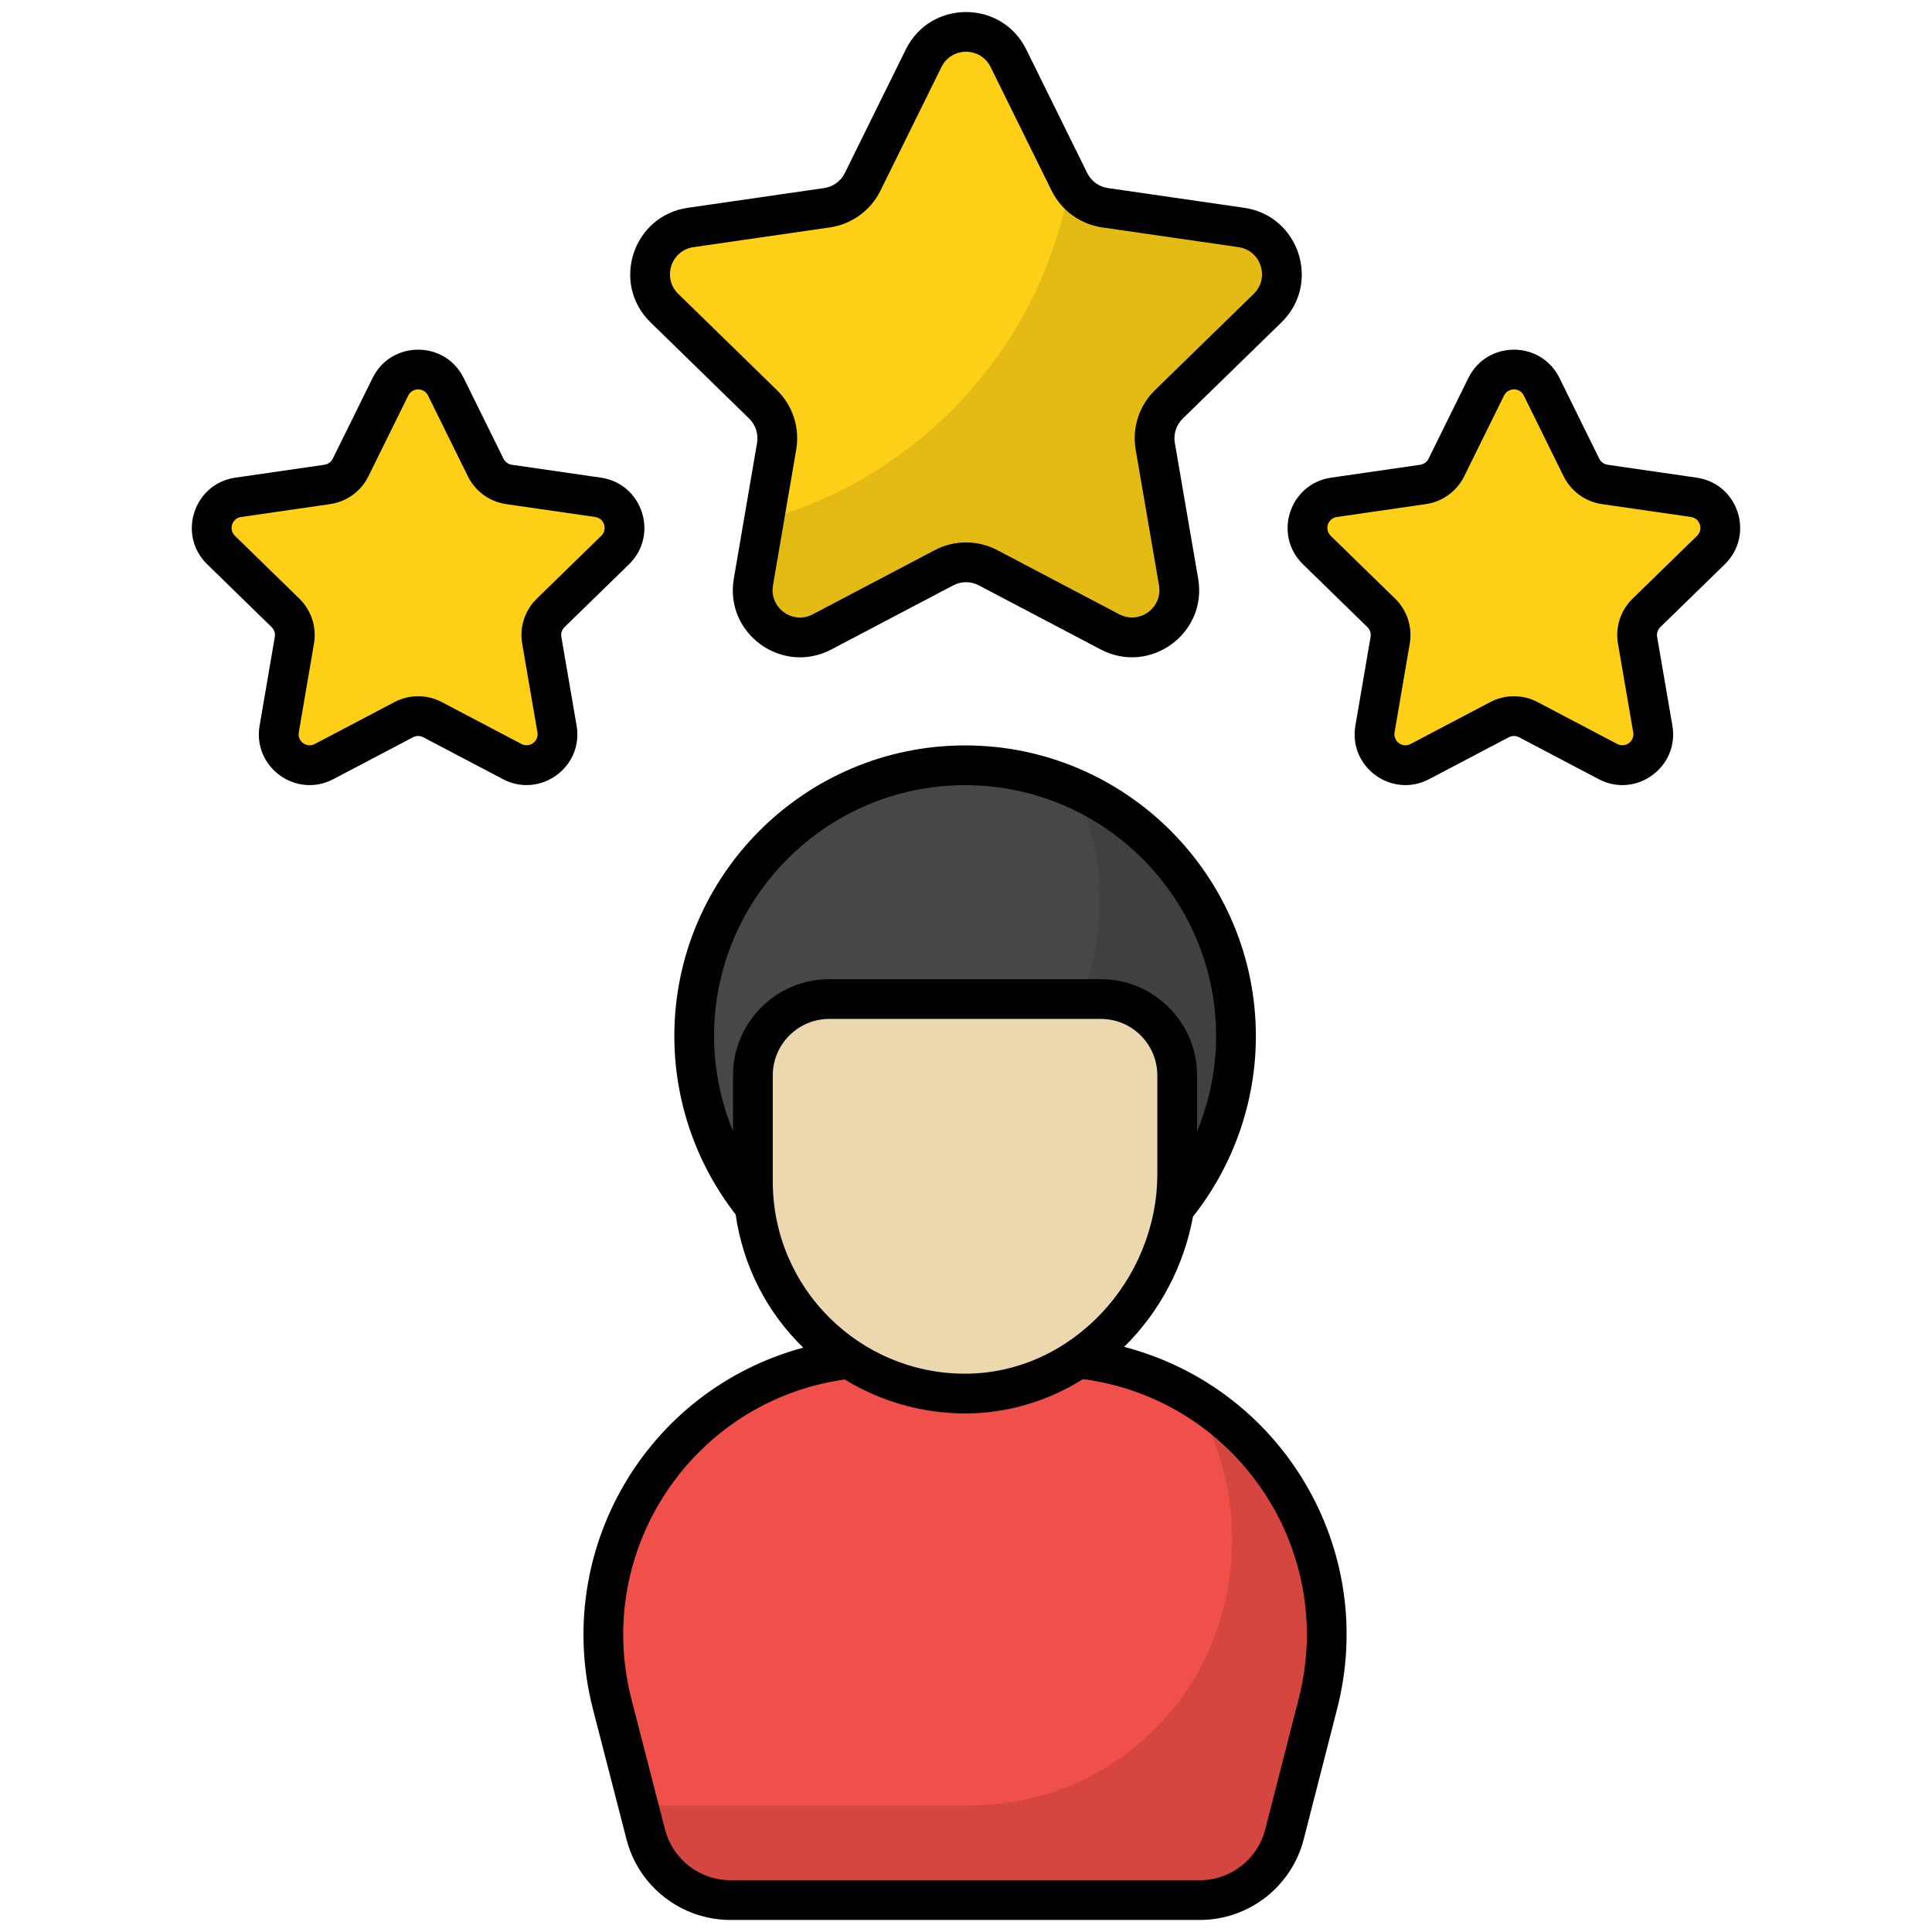
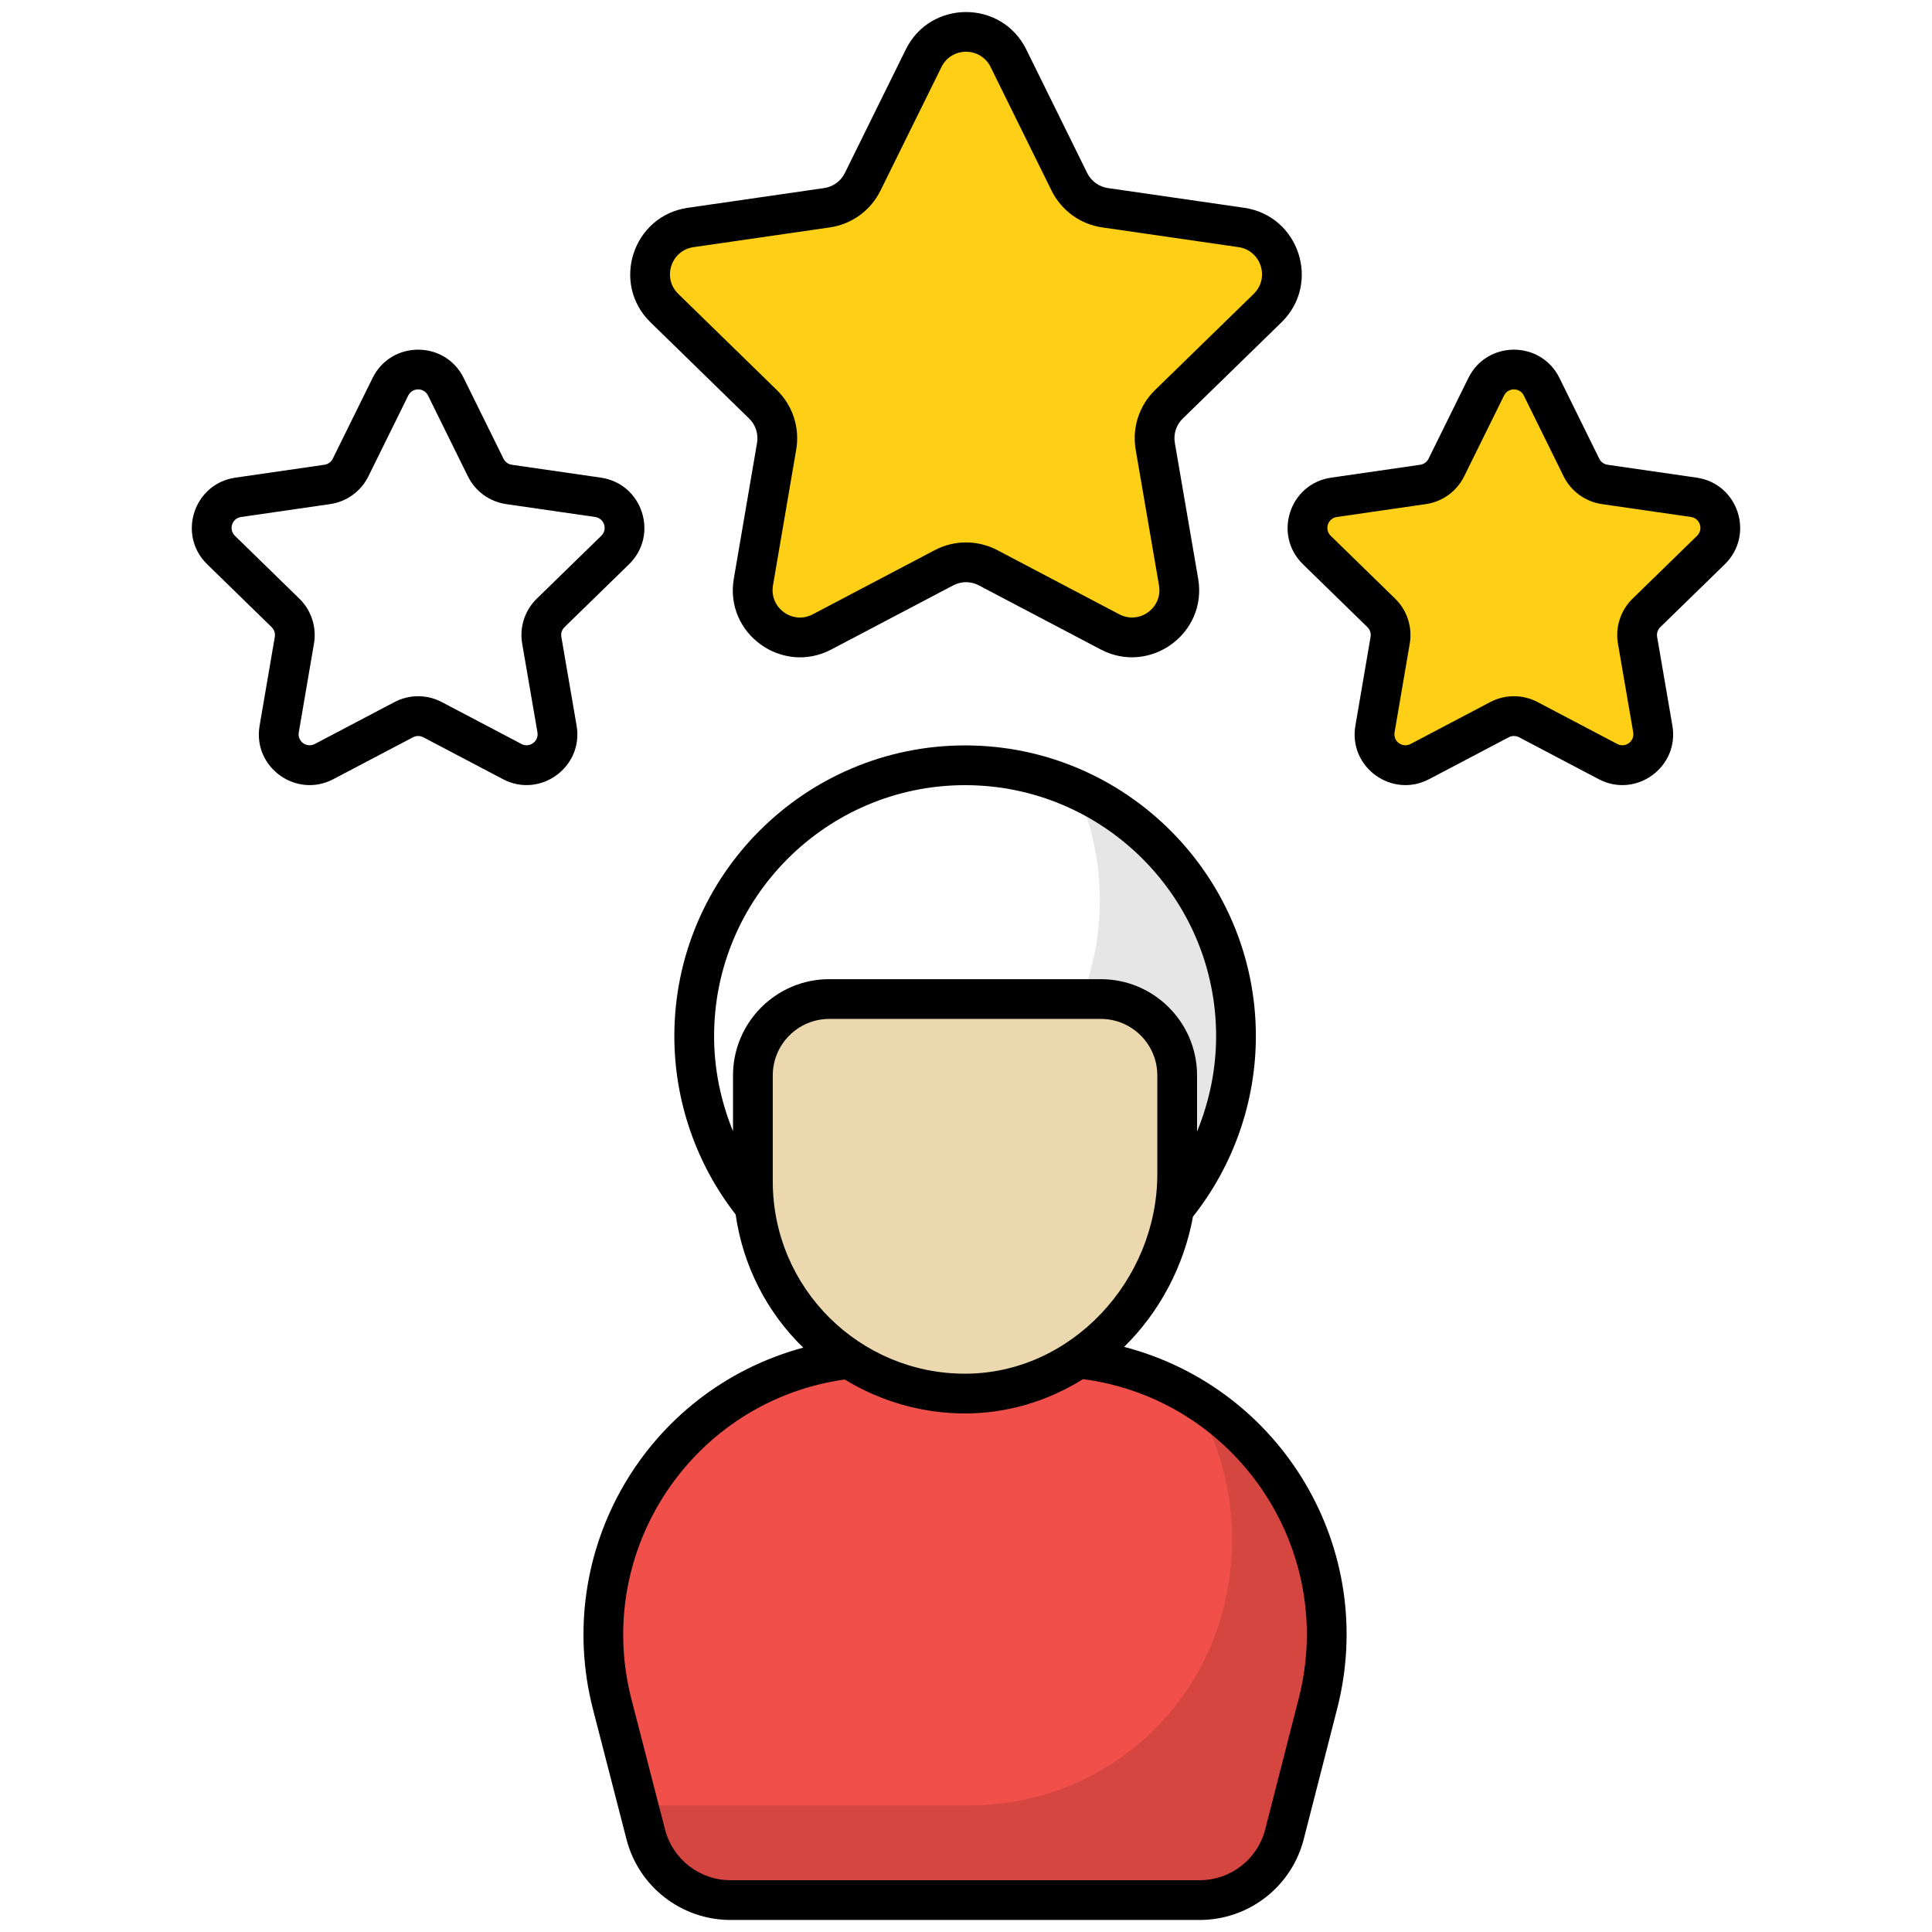
<svg xmlns="http://www.w3.org/2000/svg" height="512" viewBox="0 0 512 512" width="512">
  <g id="_x33_0_Exprence">
    <g>
      <path d="m349.272 451.536-8.882 34.554c-2.639 10.266-11.894 17.443-22.494 17.443h-124.29c-10.6 0-19.855-7.177-22.494-17.443l-8.882-34.554c-11.977-46.592 23.21-91.968 71.317-91.968h44.409c48.106 0 83.293 45.376 71.316 91.968z" fill="#f14f4a" />
      <path d="m349.282 451.542-8.892 34.539c-2.654 10.286-11.878 17.452-22.495 17.452h-124.288c-10.617 0-19.841-7.166-22.495-17.452l-1.957-7.631h87.957c31.619 0 59.191-21.401 67.054-51.991 5.209-20.239 1.526-40.245-8.261-56.371 26.675 16.059 41.871 48.474 33.377 81.454z" opacity=".12" />
-       <path d="m327.545 274.619c0 39.639-32.123 71.832-71.761 71.832-39.71 0-71.832-32.194-71.832-71.832s32.122-71.832 71.832-71.832c39.638 0 71.761 32.194 71.761 71.832z" fill="#474747" />
      <path d="m327.551 274.607c0 39.662-32.107 71.837-71.77 71.837-29.207 0-54.3-17.403-65.497-42.428 8.971 4.115 18.954 6.341 29.409 6.341 39.663 0 71.77-32.175 71.77-71.838 0-10.522-2.294-20.506-6.408-29.477 25.026 11.197 42.496 36.357 42.496 65.565z" opacity=".1" />
      <path d="m311.97 284.994v26.147c0 31.485-25.764 58.74-57.245 58.16-15.159-.279-28.786-6.56-38.741-16.449-10.186-10.252-16.459-24.282-16.459-39.797v-28.061c0-11.176 9.06-20.236 20.236-20.236h71.972c11.177 0 20.237 9.06 20.237 20.236z" fill="#ebd8ae" />
      <path d="m306.154 118.255 6.184 35.98c1.76 10.241-8.99 18.053-18.186 13.216l-32.309-16.992c-3.652-1.921-8.016-1.921-11.668 0l-32.331 17.004c-9.193 4.835-19.939-2.968-18.188-13.206l6.161-36.01c.695-4.062-.651-8.206-3.601-11.084l-26.139-25.502c-7.436-7.255-3.325-19.886 6.956-21.375l36.132-5.232c4.085-.592 7.617-3.157 9.444-6.858l16.16-32.753c4.597-9.317 17.883-9.317 22.479 0l16.159 32.753c1.826 3.702 5.358 6.267 9.444 6.859l36.115 5.229c10.284 1.489 14.393 14.127 6.952 21.38l-26.16 25.495c-2.955 2.877-4.303 7.028-3.604 11.096z" fill="#fdcf17" />
-       <path d="m309.775 107.153c-2.949 2.897-4.319 7.057-3.581 11.113l6.162 35.972c1.791 10.218-9.006 18.065-18.171 13.22l-32.338-17.012c-3.634-1.896-8.005-1.896-11.639 0l-32.338 17.012c-9.217 4.846-19.961-2.949-18.171-13.22l2.792-16.432c41.608-11.482 73.577-46.243 81.056-89.378 1.896 3.582 5.372 6.057 9.322 6.636l36.13 5.214c10.27 1.475 14.379 14.115 6.952 21.383z" opacity=".1" />
      <path d="m433.968 169.675 4.041 23.51c1.15 6.691-5.874 11.796-11.883 8.635l-21.111-11.103c-2.386-1.255-5.238-1.255-7.624 0l-21.125 11.111c-6.007 3.159-13.029-1.94-11.884-8.629l4.026-23.53c.454-2.654-.426-5.362-2.353-7.243l-17.079-16.663c-4.858-4.74-2.172-12.994 4.545-13.967l23.609-3.418c2.669-.387 4.977-2.063 6.171-4.481l10.559-21.401c3.004-6.088 11.685-6.088 14.688 0l10.559 21.401c1.193 2.419 3.501 4.095 6.171 4.481l23.598 3.417c6.72.973 9.405 9.231 4.542 13.97l-17.093 16.659c-1.933 1.881-2.814 4.593-2.357 7.251z" fill="#fdcf17" />
-       <path d="m143.574 169.675 4.041 23.51c1.15 6.691-5.874 11.796-11.883 8.635l-21.111-11.103c-2.386-1.255-5.238-1.255-7.624 0l-21.125 11.111c-6.007 3.159-13.029-1.94-11.884-8.629l4.026-23.53c.454-2.654-.426-5.362-2.353-7.243l-17.079-16.663c-4.858-4.74-2.172-12.994 4.545-13.967l23.609-3.418c2.669-.387 4.977-2.063 6.171-4.481l10.559-21.401c3.004-6.088 11.685-6.088 14.688 0l10.559 21.401c1.193 2.419 3.501 4.095 6.171 4.481l23.598 3.417c6.72.973 9.405 9.231 4.542 13.97l-17.093 16.659c-1.933 1.881-2.813 4.593-2.357 7.251z" fill="#fdcf17" />
      <path d="m339.597 85.434c10.561-10.299 4.723-28.25-9.875-30.366l-36.112-5.228c-2.371-.342-4.418-1.831-5.483-3.976l-16.155-32.754c-6.522-13.226-25.403-13.227-31.925 0l-16.16 32.753c-1.06 2.147-3.107 3.634-5.478 3.976l-36.132 5.231c-14.579 2.115-20.45 20.046-9.875 30.359l26.139 25.501c1.708 1.672 2.489 4.074 2.088 6.429l-6.162 36.009c-2.493 14.56 12.804 25.602 25.83 18.758l32.331-17.004c2.124-1.119 4.65-1.114 6.764 0l32.305 16.991c13.054 6.861 28.33-4.233 25.83-18.771l-6.182-35.98c-.406-2.358.375-4.763 2.093-6.432zm-38.631 33.712 6.182 35.98c1.022 5.957-5.21 10.471-10.544 7.661l-32.305-16.991c-5.195-2.726-11.382-2.731-16.577 0l-32.332 17.004c-5.299 2.808-11.557-1.687-10.544-7.658l6.162-36.009c.988-5.768-.926-11.652-5.113-15.741l-26.139-25.503c-4.315-4.205-1.949-11.53 4.032-12.393l36.132-5.231c5.802-.841 10.816-4.482 13.409-9.742l16.16-32.753c2.677-5.408 10.359-5.415 13.038 0l16.155 32.758c2.603 5.257 7.617 8.898 13.414 9.736l36.112 5.228c5.96.864 8.371 8.168 4.032 12.396l-26.154 25.496c-4.2 4.092-6.113 9.983-5.12 15.762z" />
      <path d="m440.001 166.195 17.091-16.657c7.972-7.778 3.591-21.355-7.463-22.957l-23.598-3.415c-.952-.139-1.78-.738-2.206-1.6l-10.554-21.402c-4.931-9.996-19.2-9.999-24.133 0l-10.559 21.402c-.427.864-1.25 1.461-2.206 1.6l-23.608 3.418c-11.027 1.595-15.446 15.161-7.468 22.95l17.081 16.662c.689.671 1.003 1.636.838 2.587l-4.022 23.526c-1.889 10.982 9.655 19.36 19.524 14.183l21.129-11.112c.844-.447 1.872-.445 2.716-.003l21.114 11.107c9.878 5.201 21.409-3.215 19.524-14.191l-4.043-23.51v-.003c-.165-.947.149-1.914.843-2.585zm-11.223 4.372v.003l4.043 23.505c.408 2.375-2.083 4.225-4.243 3.083l-21.108-11.105c-3.93-2.063-8.6-2.063-12.529 0l-21.124 11.112c-2.18 1.139-4.65-.71-4.243-3.081l4.022-23.521c.751-4.362-.689-8.813-3.863-11.909l-17.081-16.662c-1.732-1.691-.779-4.638 1.625-4.984l23.608-3.418c4.392-.64 8.178-3.392 10.138-7.365l10.559-21.402c1.071-2.173 4.174-2.177 5.246 0l10.554 21.409c1.97 3.968 5.755 6.72 10.138 7.358l23.598 3.415c2.415.347 3.359 3.298 1.62 4.986l-17.086 16.654c-3.179 3.096-4.63 7.552-3.874 11.922z" />
      <path d="m149.607 166.195 17.091-16.657c7.972-7.778 3.591-21.355-7.463-22.957l-23.598-3.415c-.952-.139-1.774-.736-2.201-1.6l-10.559-21.402c-4.931-9.996-19.2-9.999-24.133 0l-10.559 21.402c-.427.864-1.25 1.461-2.207 1.6l-23.608 3.418c-11.027 1.595-15.446 15.161-7.468 22.95l17.081 16.662c.689.671 1.003 1.641.844 2.585l-4.027 23.528c-1.893 11.007 9.681 19.36 19.524 14.183l21.129-11.112c.844-.447 1.872-.445 2.716-.003l21.114 11.107c9.878 5.201 21.409-3.215 19.524-14.191l-4.043-23.51v-.003c-.165-.947.153-1.914.843-2.585zm-11.223 4.372v.003l4.043 23.505c.408 2.375-2.083 4.225-4.243 3.083l-21.108-11.105c-3.93-2.063-8.6-2.063-12.529 0l-21.129 11.115c-2.149 1.124-4.65-.69-4.238-3.081l4.027-23.533c.746-4.359-.7-8.808-3.868-11.899l-17.081-16.662c-1.732-1.691-.779-4.638 1.625-4.984l23.608-3.418c4.392-.64 8.178-3.392 10.138-7.365l10.559-21.402c1.071-2.173 4.174-2.177 5.246 0l10.559 21.402c1.96 3.973 5.745 6.728 10.132 7.365l23.598 3.415c2.415.347 3.359 3.298 1.62 4.986l-17.091 16.659c-3.174 3.1-4.619 7.552-3.868 11.916z" />
      <path d="m166.024 487.419c3.23 12.594 14.576 21.391 27.589 21.391h124.3c13.013 0 24.359-8.798 27.589-21.394l8.847-34.543c10.873-42.249-14.499-84.979-56.438-95.938 9.542-9.39 15.871-21.569 18.241-34.519 10.732-13.548 16.667-30.458 16.667-47.822 0-42.487-34.569-77.053-77.058-77.053s-77.053 34.566-77.053 77.053c0 17.135 5.784 33.837 16.244 47.253 1.931 13.506 8.226 25.91 17.922 35.289-41.868 11.335-66.433 54.058-55.753 95.737zm28.232-202.425v14.799c-3.247-7.943-5.015-16.497-5.015-25.199 0-36.68 29.842-66.519 66.519-66.519 36.682 0 66.524 29.839 66.524 66.519 0 8.732-1.781 17.314-5.051 25.289v-14.889c0-14.062-11.439-25.503-25.501-25.503h-71.971c-14.061-.001-25.505 11.441-25.505 25.503zm10.534 28.062v-28.062c0-8.255 6.717-14.97 14.972-14.97h71.971c8.255 0 14.967 6.715 14.967 14.97v26.146c0 28.067-22.709 52.905-50.986 52.905-27.819 0-50.924-22.539-50.924-50.989zm19.062 52.524c9.513 5.785 20.469 8.998 31.867 8.998 11.115 0 21.846-3.199 31.296-9.101 40.433 5.351 67.383 44.938 57.129 84.775l-8.847 34.548c-2.032 7.934-9.181 13.476-17.385 13.476h-124.3c-8.204 0-15.353-5.542-17.385-13.481l-8.903-34.543c-10.149-39.607 16.409-79.032 56.528-84.672z" />
    </g>
  </g>
</svg>